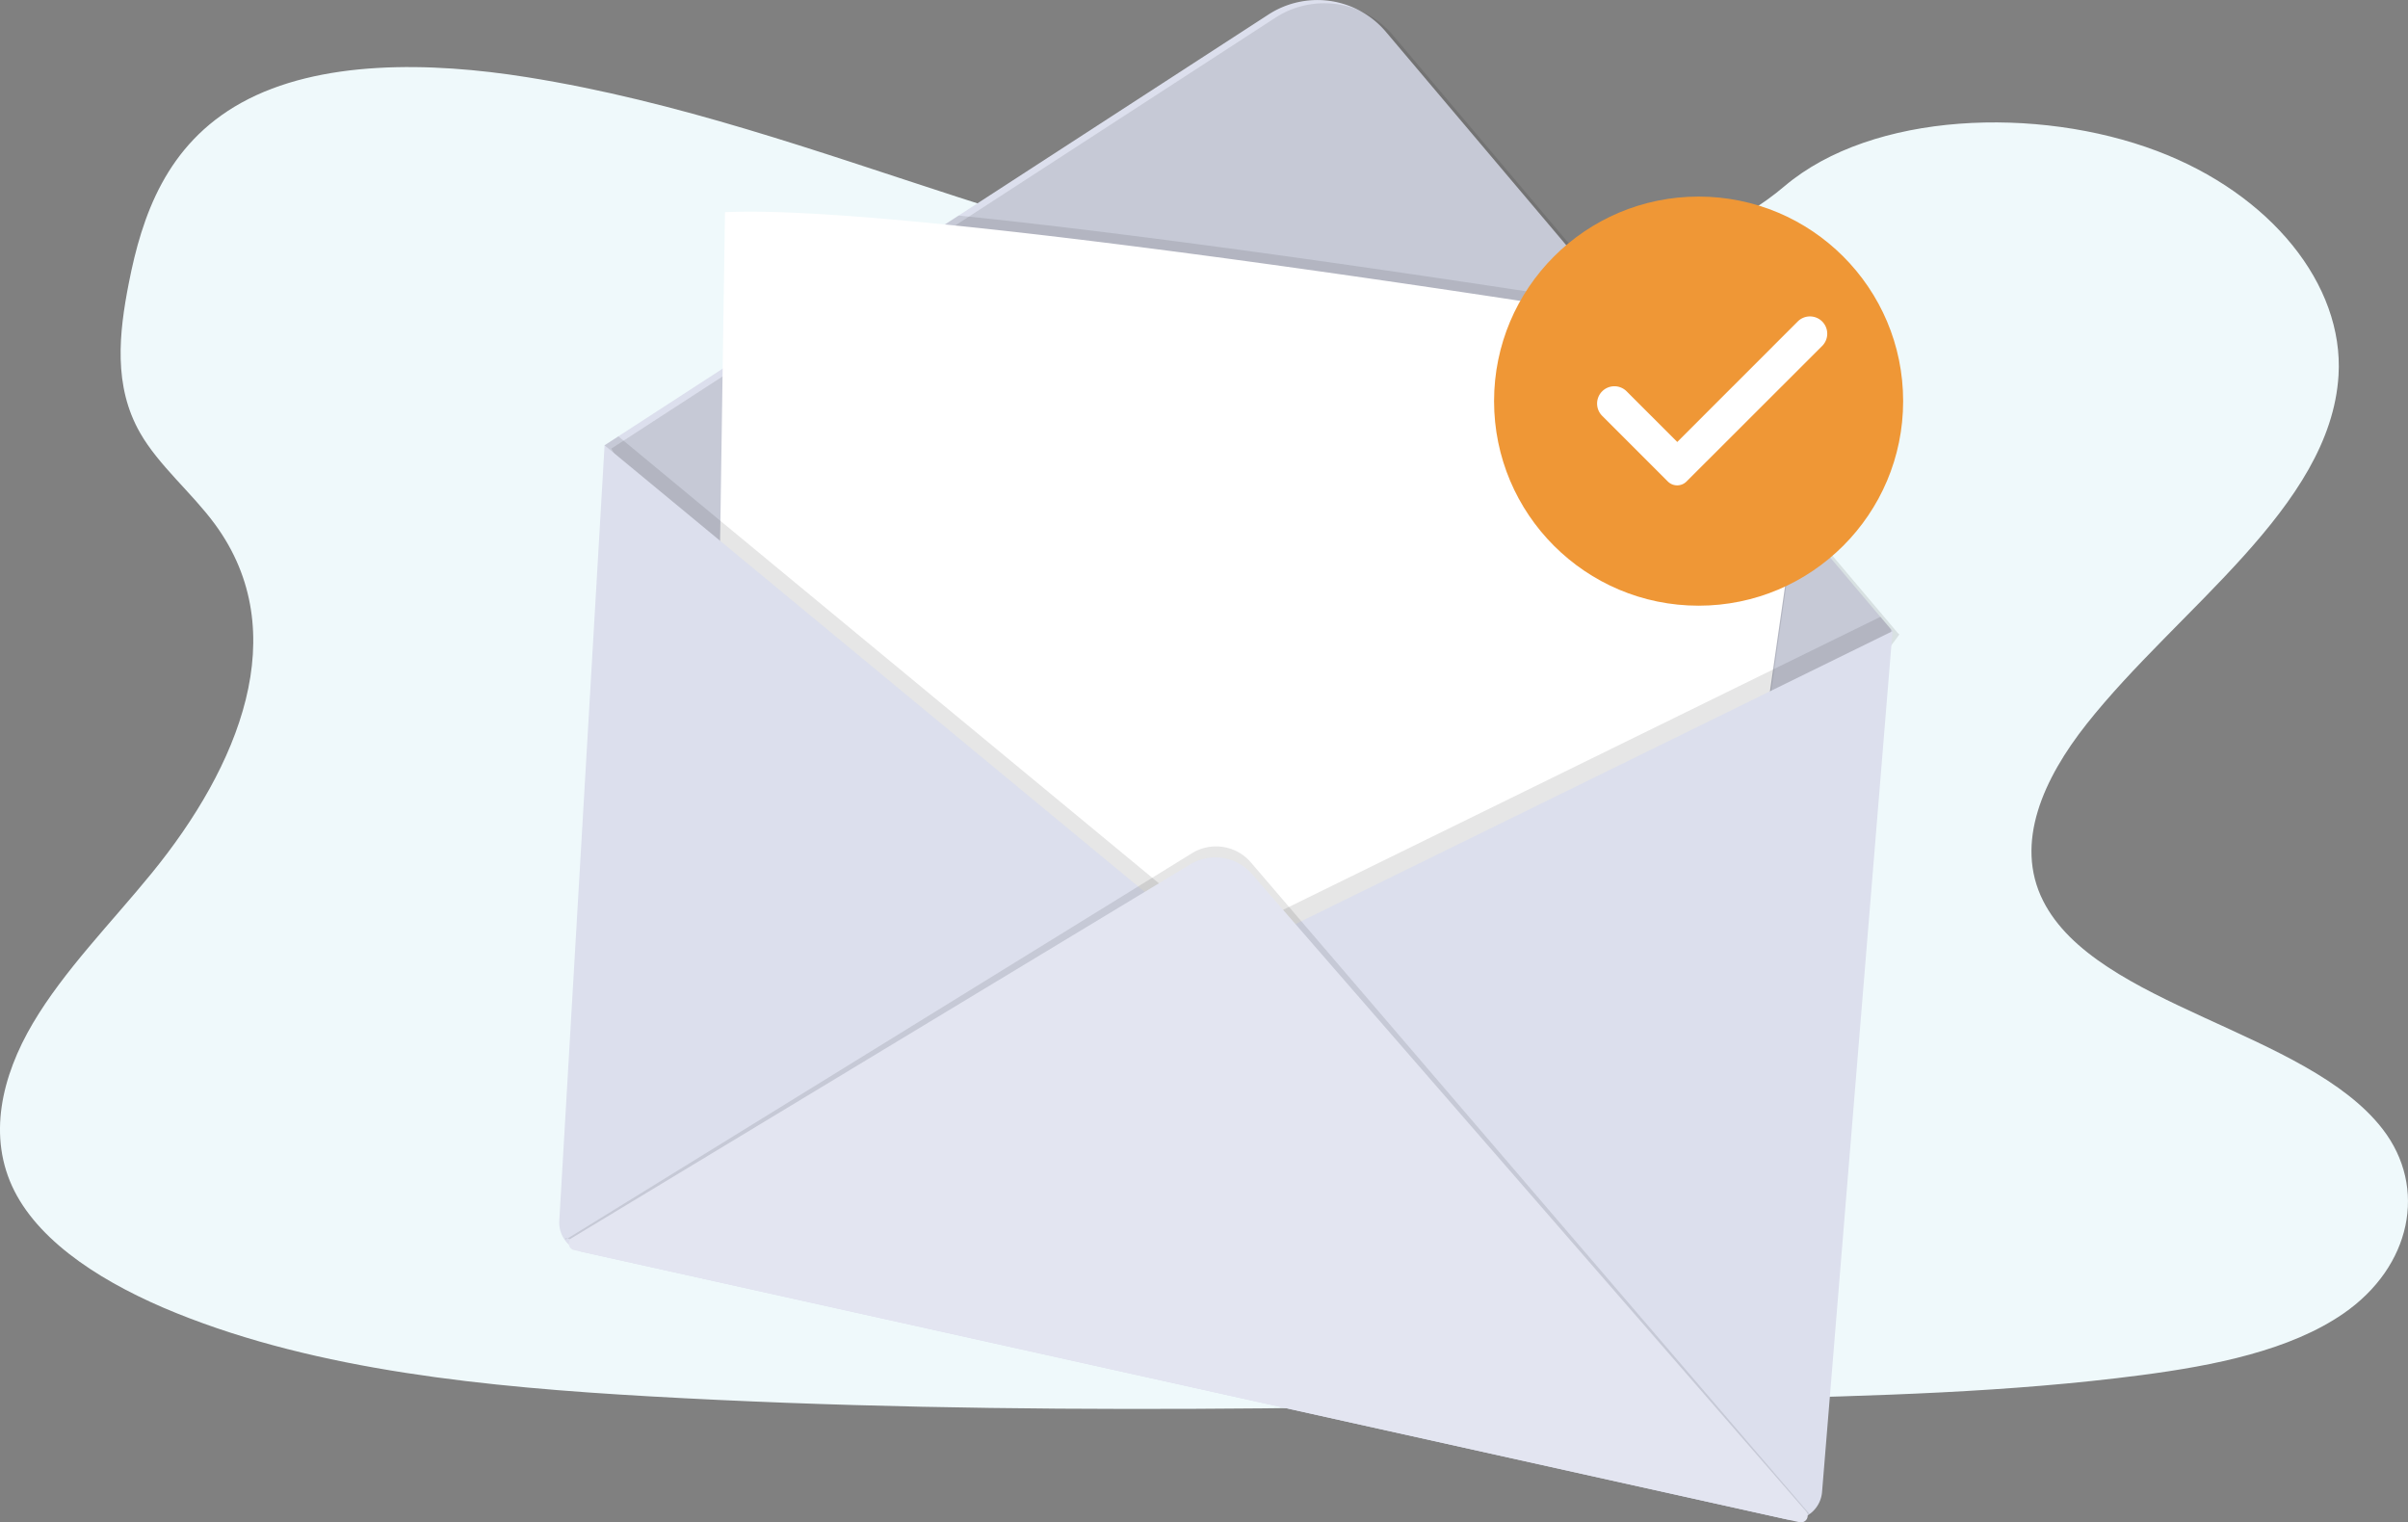
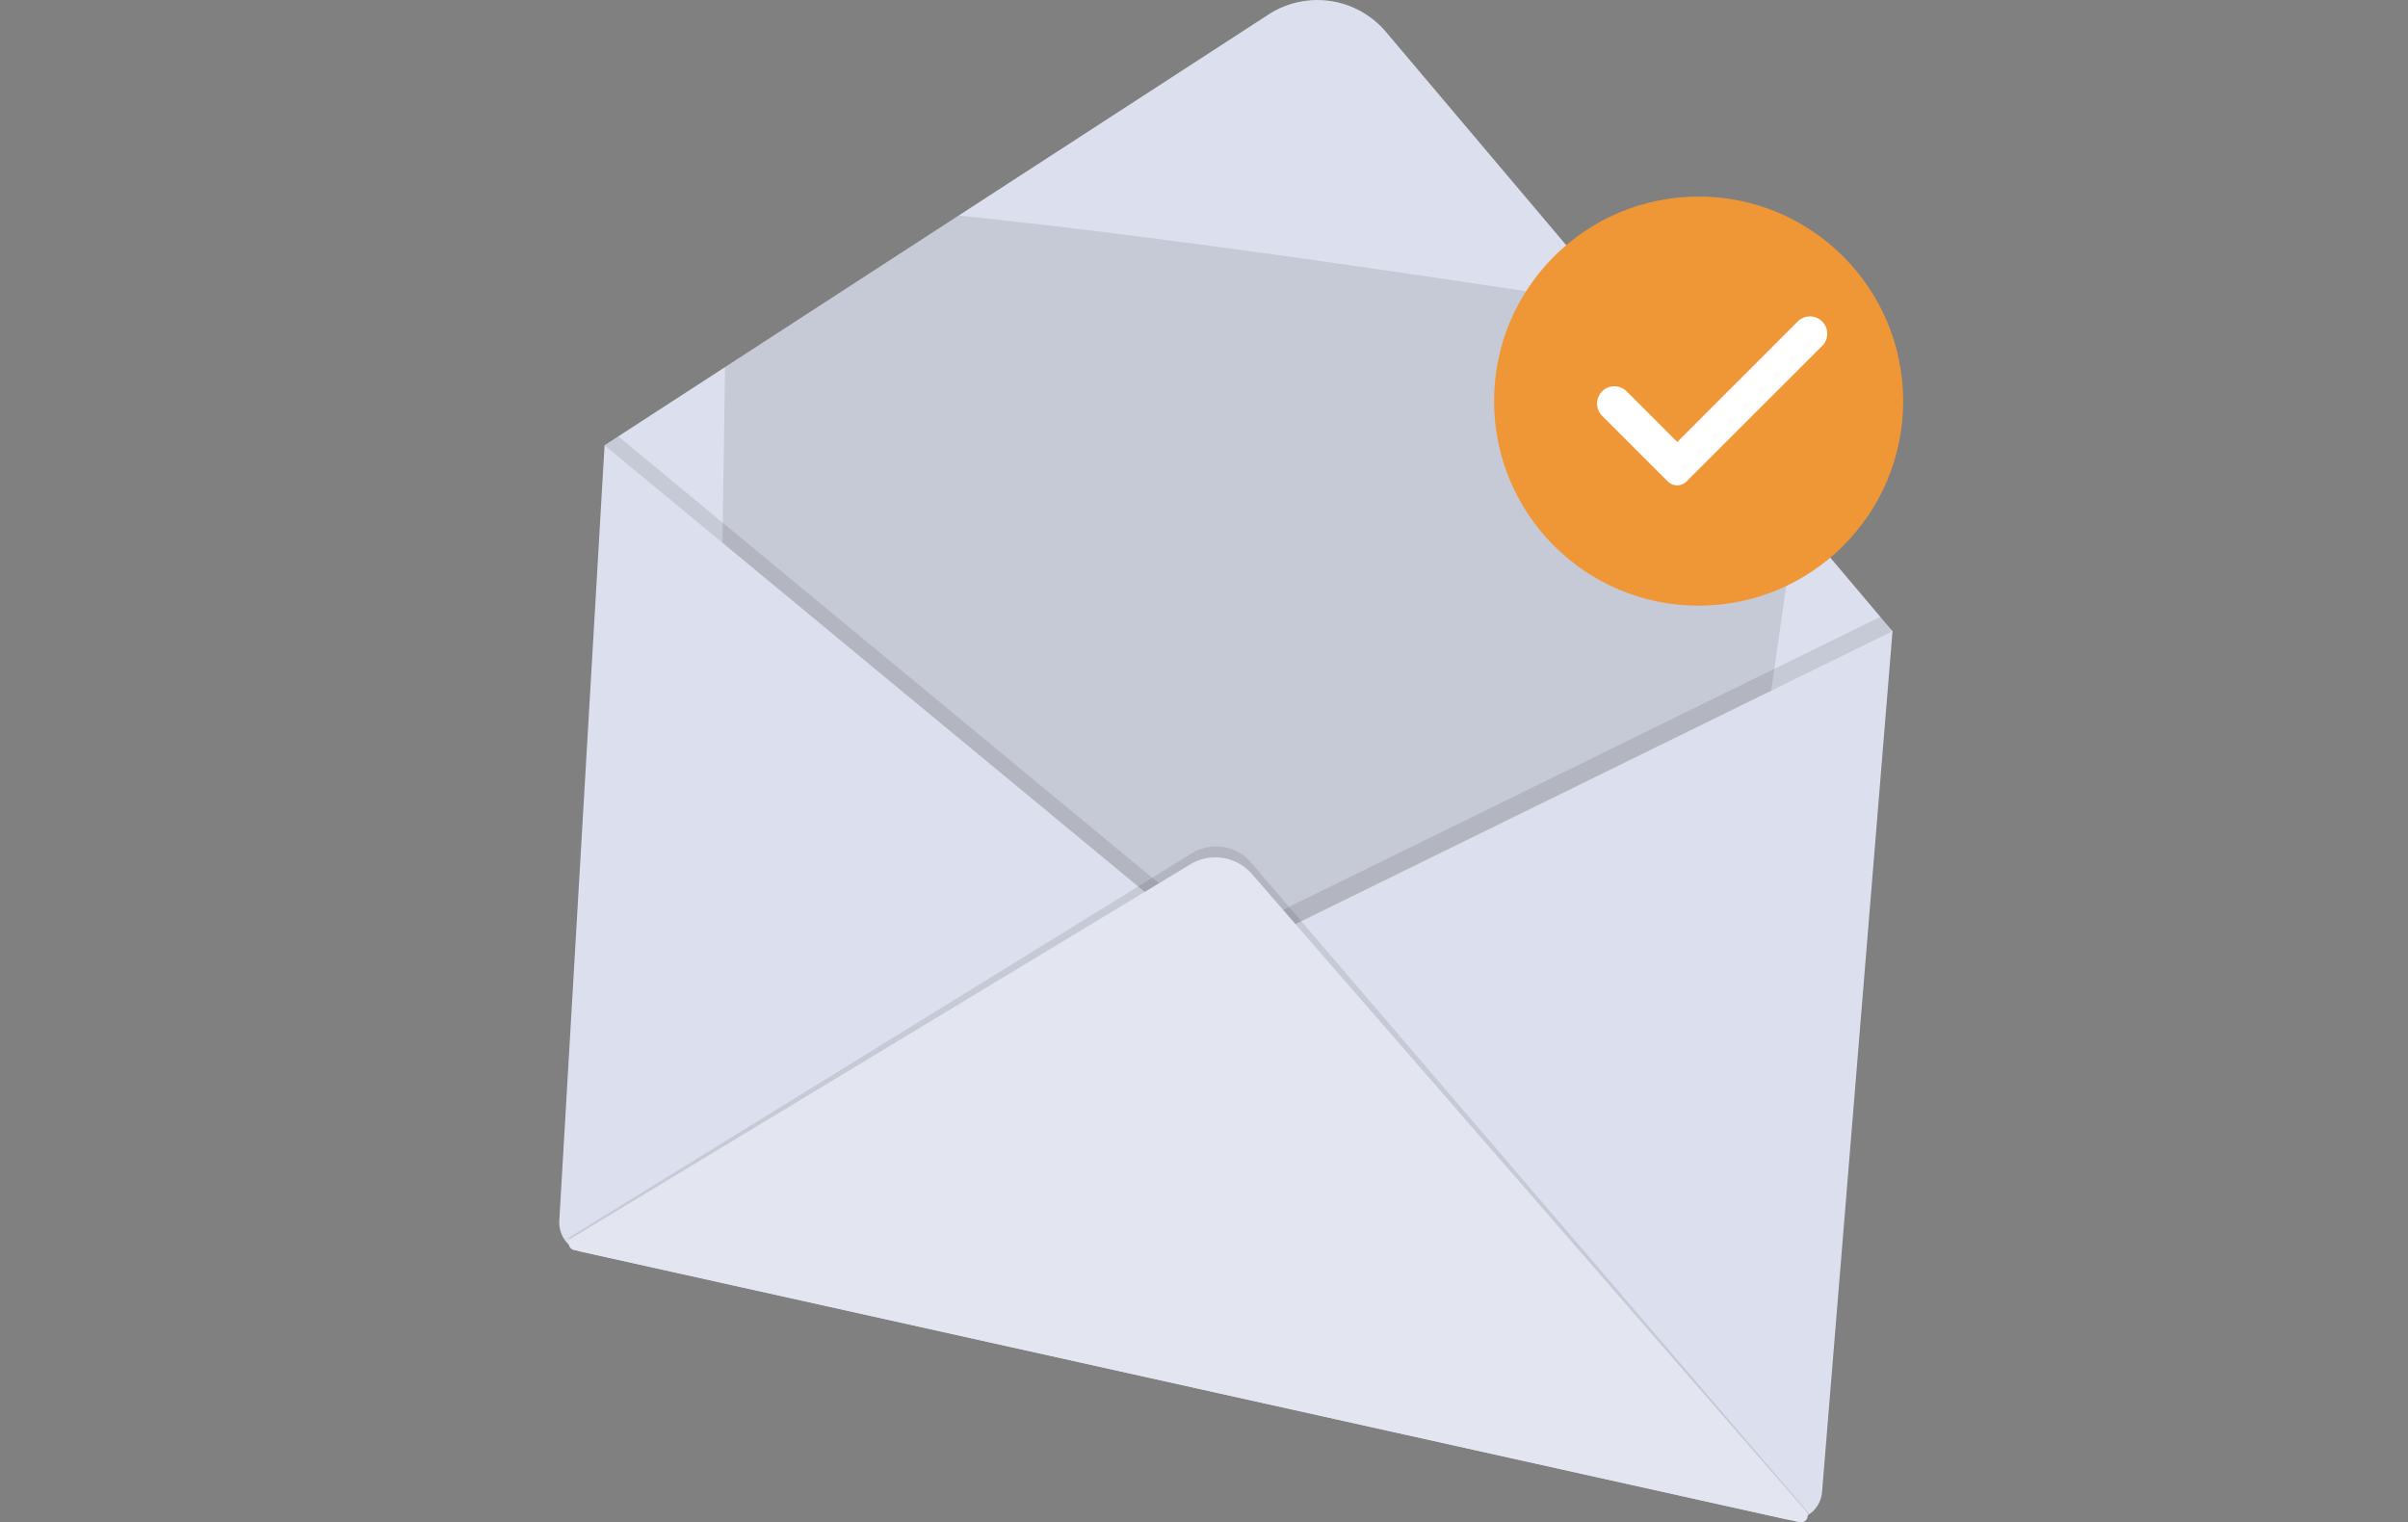
<svg xmlns="http://www.w3.org/2000/svg" width="227.332" height="143.71" viewBox="0 0 227.332 143.71">
  <rect x="0" y="0" width="227.332" height="143.71" fill="#808080" stroke="none" />
  <defs>
    <style>
            .cls-1{fill:#eff9fb}.cls-2{fill:#e6e8ec}.cls-3{fill:#dcdfed}.cls-4{opacity:.1}.cls-5{fill:#fff}.cls-6{fill:#e3e5f1}.cls-7{fill:#ef9736}
        </style>
  </defs>
  <g id="get-confirmation-icon" transform="translate(-370.769 -1265.435)">
-     <path id="Path_601" d="M214.622 55.079c-14.575-.42-28.455-4.338-41.7-8.626s-26.395-9.03-40.62-11.3c-9.149-1.461-19.612-1.667-26.984 2.416C98.222 41.5 95.931 48.283 94.7 54.58c-.929 4.736-1.474 9.722 1.068 14.155 1.757 3.075 4.9 5.665 7.062 8.613 7.534 10.261 2.21 22.911-5.957 32.928-3.831 4.7-8.275 9.182-11.231 14.184s-4.321 10.74-1.742 15.833c2.563 5.052 8.672 8.855 15.291 11.528 13.441 5.426 29.281 6.979 44.726 7.86 34.189 1.946 68.562 1.1 102.842.259 12.686-.312 25.428-.628 37.91-2.263 6.93-.907 14.085-2.346 19.111-5.821 6.388-4.411 7.969-11.882 3.69-17.413-7.179-9.279-27.019-11.583-32.047-21.54-2.763-5.481.075-11.587 4.088-16.67 8.611-10.9 23.045-20.47 23.8-32.934.521-8.567-6.416-17.134-17.145-21.184-11.245-4.246-26.839-3.712-35.146 3.317-8.52 7.235-23.53 10.027-36.398 9.647z" class="cls-1" data-name="Path 601" transform="translate(288.231 1237.57)" />
    <g id="Group_199" data-name="Group 199" transform="translate(423.565 1265.435)">
      <ellipse id="Ellipse_92" cx=".086" cy=".086" class="cls-2" data-name="Ellipse 92" rx=".086" ry=".086" transform="translate(112.379 30.446)" />
      <path id="Path_593" d="M383.265 244.275l-62.7 40.675 40.914 73.793a2.856 2.856 0 0 0 1.822 1.391l37.071 9.043a2.858 2.858 0 0 0 3.246-1.537l18.388-38.2 20.153-26.94-47.824-56.579a8.475 8.475 0 0 0-11.07-1.646z" class="cls-3" data-name="Path 593" transform="translate(-316.291 -242.915)" />
-       <path id="Path_594" d="M444.817 303.815l-.177.24-11.8 15.782-.213.285-7.957 10.637-15.727 32.679-.441.913-2.22 4.61a2.858 2.858 0 0 1-3.251 1.537l-37.071-9.048a2.85 2.85 0 0 1-1.822-1.391l-3.565-6.418-.64-1.156-25.733-46.426-.221-.4-10.755-19.4 1.3-.844 9.851-6.389.228-.149 20.745-13.459 1.309-.849 29.261-18.985a8.473 8.473 0 0 1 11.081 1.64l21.817 25.82.959 1.151 15.825 18.743.086.1 7.962 9.417 1 1.187z" class="cls-4" data-name="Path 594" transform="translate(-318.305 -243.914)" />
      <path id="Path_595" d="M465.951 356.242l-1.932 13.426-.583 4.052-.333 8.631-.026.674-1.733 45.1a2.86 2.86 0 0 1-3.479 2.678l-18.686-4.172-.2-.046-47.922-10.695-.88-.2-26.345-5.883.6-40.545.019-1.355.182-12.272.2-13.545 20.745-13.459 1.309-.849c19.242 1.973 44.832 5.768 62.168 8.475l.959 1.151 15.823 18.733z" class="cls-4" data-name="Path 595" transform="translate(-349.179 -307.434)" />
-       <path id="Path_596" d="M467.379 339.183l-2.279 15.823-2.086 14.49-.583 4.042-.333 8.631-1.76 45.769a2.86 2.86 0 0 1-3.479 2.678l-18.882-4.216-47.922-10.7-27.225-6.08.623-41.9.182-12.272.213-14.356.218-14.766c4.5-.213 11.91.269 20.755 1.158 19.8 1.987 46.8 6.008 64.447 8.777 10.809 1.7 18.111 2.922 18.111 2.922z" class="cls-5" data-name="Path 596" transform="translate(-348.419 -306.294)" />
      <path id="Path_597" d="M441.031 431.764l-10.134 4.97-51.719 25.366-47.663-39.392-9.635-7.976-1.3.844 10.755 19.4-.623 41.9 27.225 6.08 3.558 6.418a2.85 2.85 0 0 0 1.822 1.391l37.071 9.043a2.858 2.858 0 0 0 3.244-1.537l2.22-4.61 18.887 4.217a2.86 2.86 0 0 0 3.479-2.678l1.76-45.769L442 433.36l.034-.405z" class="cls-4" data-name="Path 597" transform="translate(-316.298 -373.539)" />
      <path id="Path_598" d="M307 418.25l-4.275 73.2a2.858 2.858 0 0 0 2.232 2.956l113.523 25.209a2.858 2.858 0 0 0 3.459-2.558l6.653-81.261-62.992 30.9z" class="cls-3" data-name="Path 598" transform="translate(-302.72 -376.215)" />
      <path id="Path_599" d="M305.252 613.195l58.977-36.386a4.33 4.33 0 0 1 5.514.863l52.786 61.563c.192.221.285.062 0 0l-117.277-26.04c-.335-.074-.292.175 0 0z" class="cls-4" data-name="Path 599" transform="translate(-304.466 -496.283)" />
      <path id="Path_600" d="M306.79 616.418l58.368-35.259a4.577 4.577 0 0 1 5.821.916l52.309 60.158a.631.631 0 0 1-.611 1.029l-115.7-25.691a.628.628 0 0 1-.189-1.153z" class="cls-6" data-name="Path 600" transform="translate(-305.581 -499.566)" />
    </g>
    <g id="Group_200" data-name="Group 200" transform="translate(511.819 1283.991)">
      <ellipse id="Ellipse_87" cx="19.31" cy="19.31" class="cls-7" data-name="Ellipse 87" rx="19.31" ry="19.31" />
      <path id="Path_423" d="M683.854 426.957l-11.371 11.372-4.779-4.78a1.634 1.634 0 0 0-2.311 0 1.634 1.634 0 0 0 0 2.311l6.2 6.2a1.247 1.247 0 0 0 1.763 0l12.807-12.794a1.633 1.633 0 0 0 0-2.311 1.633 1.633 0 0 0-2.309.002z" class="cls-5" data-name="Path 423" transform="translate(-655.188 -415.164)" />
    </g>
  </g>
</svg>